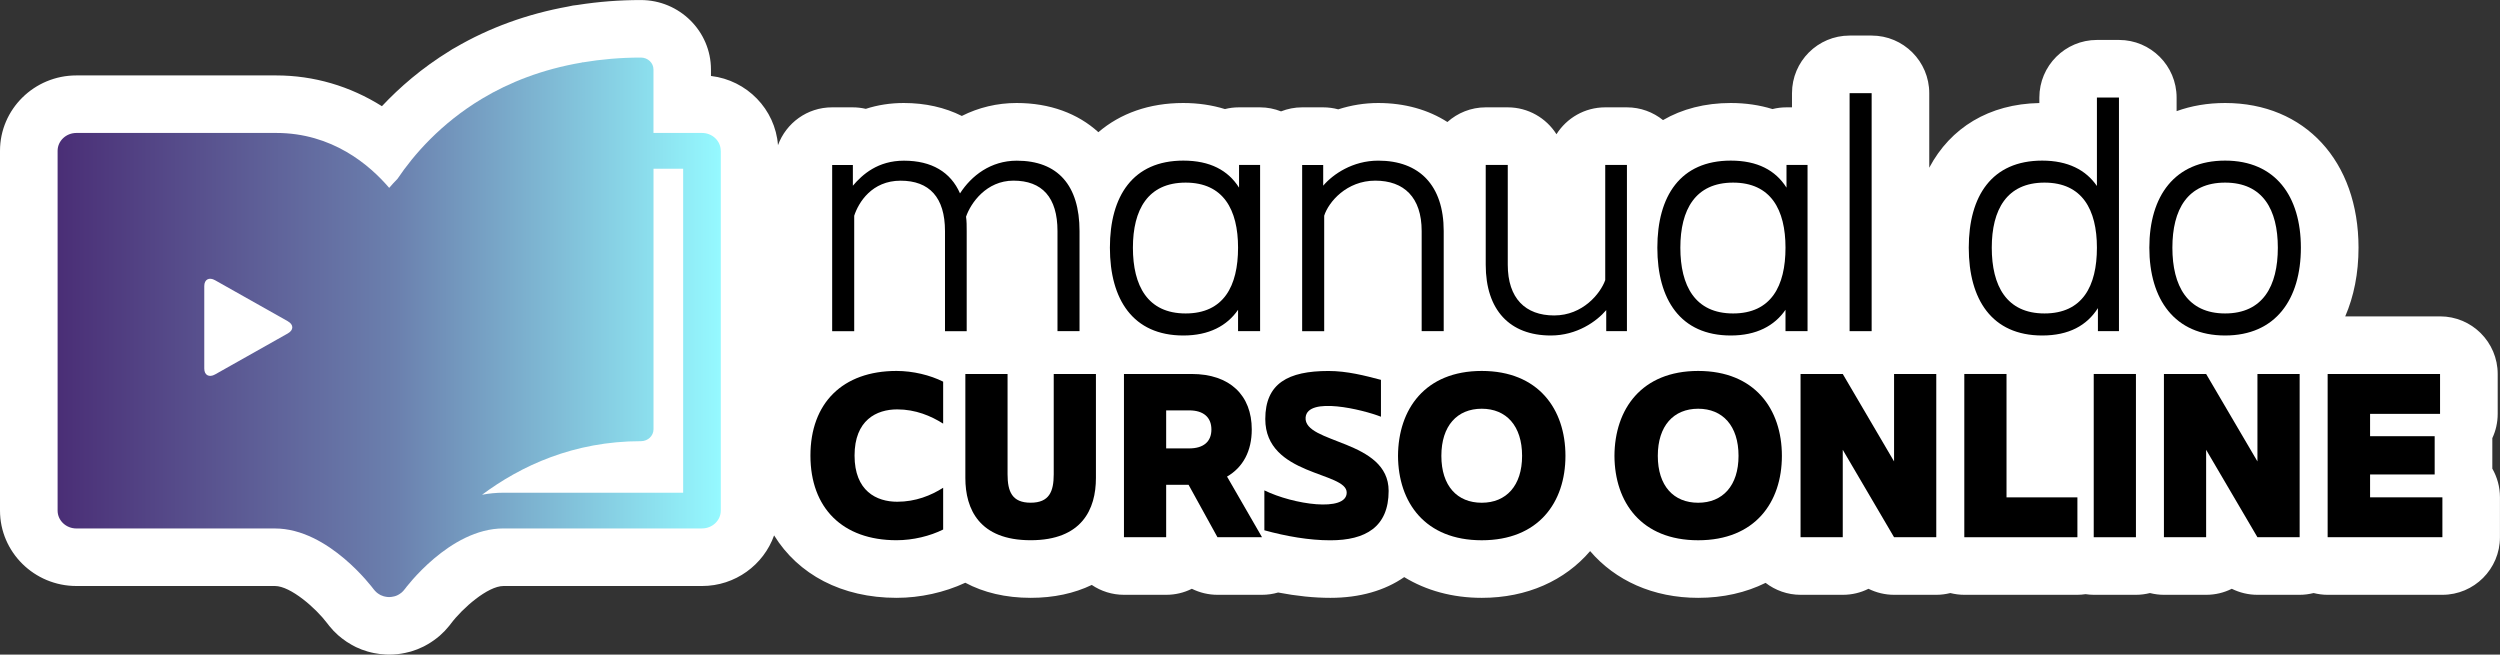
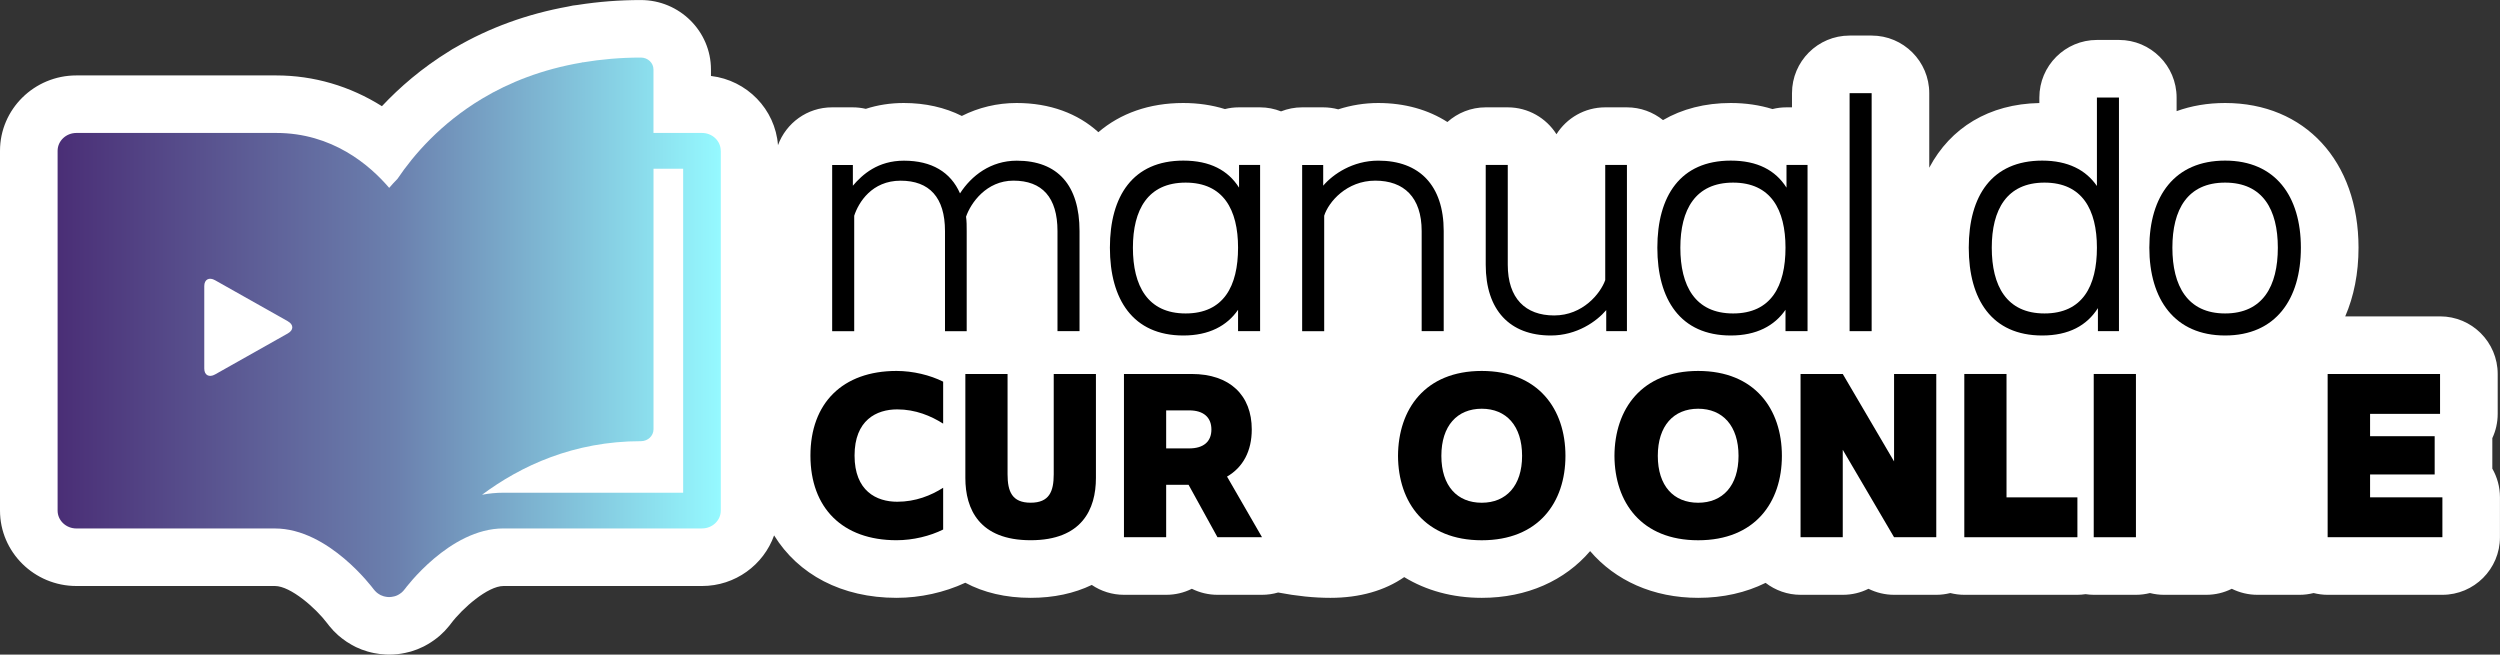
<svg xmlns="http://www.w3.org/2000/svg" id="Camada_2" viewBox="0 0 650.98 170.46">
  <rect x="0" y="0" width="650.98" height="170.46" fill="#333333" stroke="none" />
  <defs>
    <style>.cls-1{fill:#fff;}.cls-2{fill:url(#Gradiente_sem_nome_17);}</style>
    <linearGradient id="Gradiente_sem_nome_17" x1="15" y1="85.23" x2="187.69" y2="85.23" gradientUnits="userSpaceOnUse">
      <stop offset="0" stop-color="#4a2e76" />
      <stop offset=".51" stop-color="#6b80ae" />
      <stop offset="1" stop-color="#95f9ff" />
    </linearGradient>
  </defs>
  <g id="Camada_1-2">
    <g>
      <path class="cls-1" d="m648.98,122.01v-7.92c.9-1.92,1.4-4.07,1.4-6.33v-10.38c0-8.28-6.72-15-15-15h-24.7c2.24-5.18,3.46-11.2,3.46-17.88,0-22.54-13.96-37.68-34.73-37.68-4.57,0-8.81.73-12.64,2.12v-3.54c0-8.28-6.72-15-15-15h-5.74c-8.28,0-15,6.72-15,15v1.43c-13.08.23-23.15,6.42-28.67,16.84v-19.41c0-8.28-6.72-15-15-15h-5.74c-8.28,0-15,6.72-15,15v3.69h-1.43c-1.26,0-2.48.15-3.65.45-3.35-1.04-6.99-1.58-10.87-1.58-6.72,0-12.67,1.56-17.64,4.45-2.57-2.07-5.84-3.32-9.4-3.32h-5.65c-5.34,0-10.03,2.79-12.69,7-2.66-4.2-7.35-7-12.69-7h-5.74c-3.83,0-7.32,1.45-9.97,3.82-4.98-3.19-11.08-4.95-18.02-4.95-3.54,0-7.06.57-10.41,1.65-1.25-.34-2.57-.52-3.93-.52h-5.48c-1.93,0-3.78.38-5.48,1.05-1.7-.67-3.54-1.05-5.48-1.05h-5.48c-1.26,0-2.48.15-3.65.45-3.35-1.04-6.99-1.58-10.87-1.58-8.86,0-16.38,2.71-22.08,7.6-5.35-4.87-12.62-7.6-21.29-7.6-5.07,0-9.91,1.17-14.27,3.37-4.38-2.2-9.49-3.37-15.11-3.37-3.48,0-6.78.51-9.89,1.52-1.09-.25-2.24-.39-3.41-.39h-5.39c-6.47,0-11.97,4.1-14.07,9.85-.71-9.36-8.08-16.92-17.45-18.02v-1.67c0-9.98-8.19-18.1-18.27-18.1-5.57,0-10.97.42-16.48,1.28-.8.07-1.6.2-2.38.4-10.71,1.93-20.62,5.53-29.49,10.72-.48.25-.95.53-1.41.84-7.29,4.47-13.11,9.56-17.65,14.4-8.32-5.23-17.73-8.01-27.55-8.01H19.9C8.93,19.63,0,28.44,0,39.27v93.67c0,10.84,8.93,19.65,19.9,19.65h51.69c4.08,0,10.67,5.78,13.65,9.75h0c.17.23.35.46.53.68.69.86,1.46,1.67,2.28,2.39.32.28.65.55.99.81.79.62,1.63,1.18,2.51,1.67.35.21.71.39,1.07.57l.1.05c.97.46,1.96.84,3.01,1.14.31.09.61.17.92.24.19.04.67.15.73.16,1,.2,2.02.33,3.02.38.32.02.63.03.94.03,1.39,0,2.81-.15,4.21-.46.37-.07.85-.18,1.41-.34.03,0,.06-.02.1-.03,1.08-.32,2.15-.74,3.17-1.25.12-.06.23-.12.35-.18,1.12-.59,2.19-1.28,3.18-2.06.26-.2.52-.41.77-.63.89-.78,1.71-1.64,2.44-2.55.16-.19.31-.39.46-.59,3-4,9.59-9.78,13.67-9.78h51.7c8.67,0,16.05-5.52,18.77-13.18,6.29,10.17,17.59,16.26,31.89,16.26,6.15,0,12.46-1.4,17.9-3.93,4.76,2.55,10.5,3.93,17.03,3.93,6.02,0,11.37-1.18,15.9-3.36,2.4,1.62,5.28,2.57,8.39,2.57h10.99c2.4,0,4.67-.56,6.68-1.57,2.04,1.01,4.32,1.57,6.68,1.57h11.6c1.44,0,2.85-.21,4.19-.6,4.8.92,9.36,1.39,13.61,1.39,7.68,0,14.21-1.92,19.22-5.4,5.66,3.46,12.52,5.4,20.2,5.4,11.81,0,21.67-4.53,28.21-12.17,6.54,7.64,16.38,12.17,28.15,12.17,6.52,0,12.44-1.38,17.54-3.9,2.53,1.94,5.69,3.11,9.12,3.11h10.99c2.4,0,4.67-.56,6.68-1.57,2.04,1.01,4.32,1.57,6.68,1.57h10.99c1.26,0,2.48-.17,3.64-.46,1.17.29,2.39.46,3.64.46h29.45c.72,0,1.43-.07,2.13-.17.7.1,1.4.17,2.13.17h10.99c1.26,0,2.48-.17,3.64-.46,1.17.29,2.38.46,3.64.46h10.99c2.4,0,4.67-.56,6.68-1.57,2.04,1.01,4.32,1.57,6.68,1.57h10.99c1.26,0,2.48-.17,3.64-.46,1.17.29,2.39.46,3.64.46h29.88c8.28,0,15-6.72,15-15v-10.38c0-2.73-.73-5.29-2-7.5Z" />
      <g>
        <g>
          <g>
            <path d="m281.1,60.16v26.07h-5.74v-26.07c0-8.78-4-13.12-11.47-13.12-7.04,0-11.12,5.82-12.34,9.39.17,1.13.17,2.43.17,3.74v26.07h-5.65v-26.07c0-8.78-4.08-13.12-11.56-13.12s-10.95,5.65-12.08,9.13v30.07h-5.74v-43.28h5.39v5.39c2.52-2.96,6.52-6.52,13.3-6.52,7.21,0,12.17,2.96,14.6,8.52,2.96-4.61,8-8.52,14.78-8.52,10.69,0,16.34,6.43,16.34,18.34Z" />
            <path d="m328.12,42.95v43.28h-5.74v-5.56c-2.87,4.17-7.56,6.69-14.25,6.69-13.12,0-19.12-9.39-19.12-22.86s6-22.68,19.12-22.68c6.95,0,11.65,2.52,14.51,7.04v-5.91h5.48Zm-5.74,21.55c0-9.91-3.82-16.95-13.65-16.95s-13.73,7.04-13.73,16.95,3.82,17.12,13.73,17.12,13.65-7.13,13.65-17.12Z" />
            <path d="m375.93,60.16v26.07h-5.74v-26.07c0-8.78-4.61-13.12-12.08-13.12s-12.17,5.56-13.3,9.13v30.07h-5.74v-43.28h5.48v5.39c2.52-2.96,7.65-6.52,14.34-6.52,10.69,0,17.04,6.43,17.04,18.34Z" />
            <path d="m423.64,42.95v43.28h-5.39v-5.48c-2.52,2.96-7.65,6.61-14.43,6.61-10.69,0-16.95-6.61-16.95-18.43v-25.99h5.74v25.99c0,8.78,4.61,13.21,12.08,13.21s12.08-5.74,13.3-9.21v-29.99h5.65Z" />
            <path d="m470.67,42.95v43.28h-5.74v-5.56c-2.87,4.17-7.56,6.69-14.25,6.69-13.12,0-19.12-9.39-19.12-22.86s6-22.68,19.12-22.68c6.95,0,11.65,2.52,14.51,7.04v-5.91h5.48Zm-5.74,21.55c0-9.91-3.82-16.95-13.65-16.95s-13.73,7.04-13.73,16.95,3.82,17.12,13.73,17.12,13.65-7.13,13.65-17.12Z" />
            <path d="m487.36,24.26v61.97h-5.74V24.26h5.74Z" />
            <path d="m551.76,25.39v60.84h-5.48v-6c-2.87,4.52-7.56,7.13-14.51,7.13-13.12,0-19.12-9.39-19.12-22.86s6-22.68,19.12-22.68c6.69,0,11.39,2.43,14.25,6.61v-23.03h5.74Zm-5.74,39.11c0-9.91-3.82-16.95-13.65-16.95s-13.73,7.04-13.73,16.95,3.82,17.12,13.73,17.12,13.65-7.13,13.65-17.12Z" />
            <path d="m599.13,64.5c0,13.47-6.61,22.86-19.73,22.86s-19.73-9.39-19.73-22.86,6.61-22.68,19.73-22.68,19.73,9.3,19.73,22.68Zm-6,0c0-9.91-3.91-16.95-13.73-16.95s-13.73,7.04-13.73,16.95,3.91,17.12,13.73,17.12,13.73-7.13,13.73-17.12Z" />
          </g>
          <g>
            <path d="m222.52,118.63c0,9.23,5.71,12.02,11.11,12.02,4.8,0,8.81-1.64,11.96-3.64v10.87c-3.4,1.7-7.83,2.79-12.15,2.79-14.03,0-22.41-8.38-22.41-22.04s8.38-22.04,22.41-22.04c4.31,0,8.75,1.09,12.15,2.79v10.93c-3.16-2-7.17-3.71-11.96-3.71-5.4,0-11.11,2.79-11.11,12.02Z" />
            <path d="m285.37,97.38v27.08c0,8.14-3.64,16.21-17,16.21s-17-8.08-17-16.21v-27.08h10.99v26.11c0,4.49,1.15,7.41,6.01,7.41s6.01-2.92,6.01-7.41v-26.11h10.99Z" />
            <path d="m309.49,126.23h-5.83v13.66h-10.99v-42.51h17.61c9.96,0,15.67,5.53,15.67,14.45,0,5.59-2.25,9.84-6.44,12.27l9.11,15.79h-11.6l-7.53-13.66Zm-5.83-9.47h6.01c3.64,0,5.77-1.7,5.77-4.92s-2.12-4.98-5.77-4.98h-6.01v9.9Z" />
-             <path d="m329.23,138.07v-10.38c7.59,3.71,21.38,5.71,21.44.61.12-5.53-21.2-4.31-21.2-19.19,0-9.29,5.95-12.51,16.46-12.51,4.86,0,9.47,1.21,13.66,2.31v9.6c-4.8-1.88-19.13-5.34-19.62.18-.55,6.92,21.62,5.71,21.62,19.13,0,9.41-6.01,12.87-15.18,12.87-5.53,0-11.42-1.03-17.19-2.61Z" />
            <path d="m407.63,118.7c0,12.15-7.04,21.98-21.8,21.98s-21.74-9.84-21.8-21.98c.06-12.15,7.04-22.11,21.8-22.11s21.8,9.96,21.8,22.11Zm-11.29,0c0-7.83-4.13-12.27-10.51-12.27s-10.51,4.43-10.51,12.27,4.13,12.21,10.51,12.21,10.51-4.43,10.51-12.21Z" />
            <path d="m463.99,118.7c0,12.15-7.04,21.98-21.8,21.98s-21.74-9.84-21.8-21.98c.06-12.15,7.04-22.11,21.8-22.11s21.8,9.96,21.8,22.11Zm-11.29,0c0-7.83-4.13-12.27-10.51-12.27s-10.51,4.43-10.51,12.27,4.13,12.21,10.51,12.21,10.51-4.43,10.51-12.21Z" />
-             <path d="m504.19,97.38v42.51h-10.99l-13.36-22.77v22.77h-10.99v-42.51h10.99l13.36,22.77v-22.77h10.99Z" />
+             <path d="m504.19,97.38v42.51h-10.99l-13.36-22.77v22.77h-10.99v-42.51h10.99l13.36,22.77v-22.77Z" />
            <path d="m540.94,129.51v10.38h-29.45v-42.51h10.99v32.13h18.46Z" />
            <path d="m556.18,97.38v42.51h-10.99v-42.51h10.99Z" />
-             <path d="m598.81,97.38v42.51h-10.99l-13.36-22.77v22.77h-10.99v-42.51h10.99l13.36,22.77v-22.77h10.99Z" />
            <path d="m635.98,129.51v10.38h-29.88v-42.51h29.27v10.38h-18.22v5.83h16.82v9.96h-16.82v5.95h18.83Z" />
          </g>
        </g>
        <path class="cls-2" d="m134.15,116.07s-.03.01-.04.02h.01s.02-.02.02-.02Zm36.02-4.29c0,1.71-1.46,3.1-3.27,3.1-17.52,0-31.27,6.43-41.38,13.95,1.8-.34,3.66-.53,5.57-.53h46.8V43.93h-7.72v67.85ZM125.53,25.69l-.05.05s.1-.06.15-.09l-.1.03Zm62.16,13.59v93.67c0,2.56-2.19,4.65-4.9,4.65h-51.7c-14.06,0-25.6,15.68-25.72,15.84-.01.02-.03.03-.04.04-.2.28-.44.53-.7.76-.06.04-.11.08-.16.13-.25.2-.53.38-.82.54-.02,0-.04.02-.06.03-.25.13-.52.24-.8.32-.07.02-.14.03-.21.04-.05.02-.11.02-.16.04-.36.08-.72.13-1.08.13-.02,0-.04,0-.07,0-.31,0-.63-.04-.94-.11-.09-.02-.19-.04-.28-.06-.05-.01-.11-.02-.16-.04-.27-.08-.52-.18-.76-.29-.07-.03-.12-.08-.19-.11-.25-.13-.48-.29-.69-.45-.08-.06-.15-.11-.22-.18-.25-.22-.48-.46-.68-.73-.01-.02-.03-.03-.05-.05-.17-.22-11.69-15.84-25.71-15.84H19.9c-2.71,0-4.9-2.09-4.9-4.65V39.27c0-2.56,2.19-4.65,4.9-4.65h52.04c14.54,0,24.27,8.29,29.4,14.3.65-.76,1.38-1.55,2.17-2.36,4.2-6.23,11.22-14.37,21.96-20.83.05-.03.1-.06.15-.09,6.96-4.16,15.51-7.59,25.86-9.35l.22-.08.07.03c4.68-.78,9.68-1.25,15.12-1.25,1.81,0,3.27,1.39,3.27,3.1v16.53h12.62c2.71,0,4.9,2.08,4.9,4.65Zm-112.74,44.37l-18.95-10.68c-1.55-.88-2.81-.2-2.81,1.51v21.5c0,1.71,1.26,2.39,2.81,1.52l18.95-10.68c1.55-.88,1.55-2.29,0-3.16Zm59.16,32.44s.03-.01.04-.02h-.02s-.01.02-.01.02Z" />
      </g>
    </g>
  </g>
</svg>